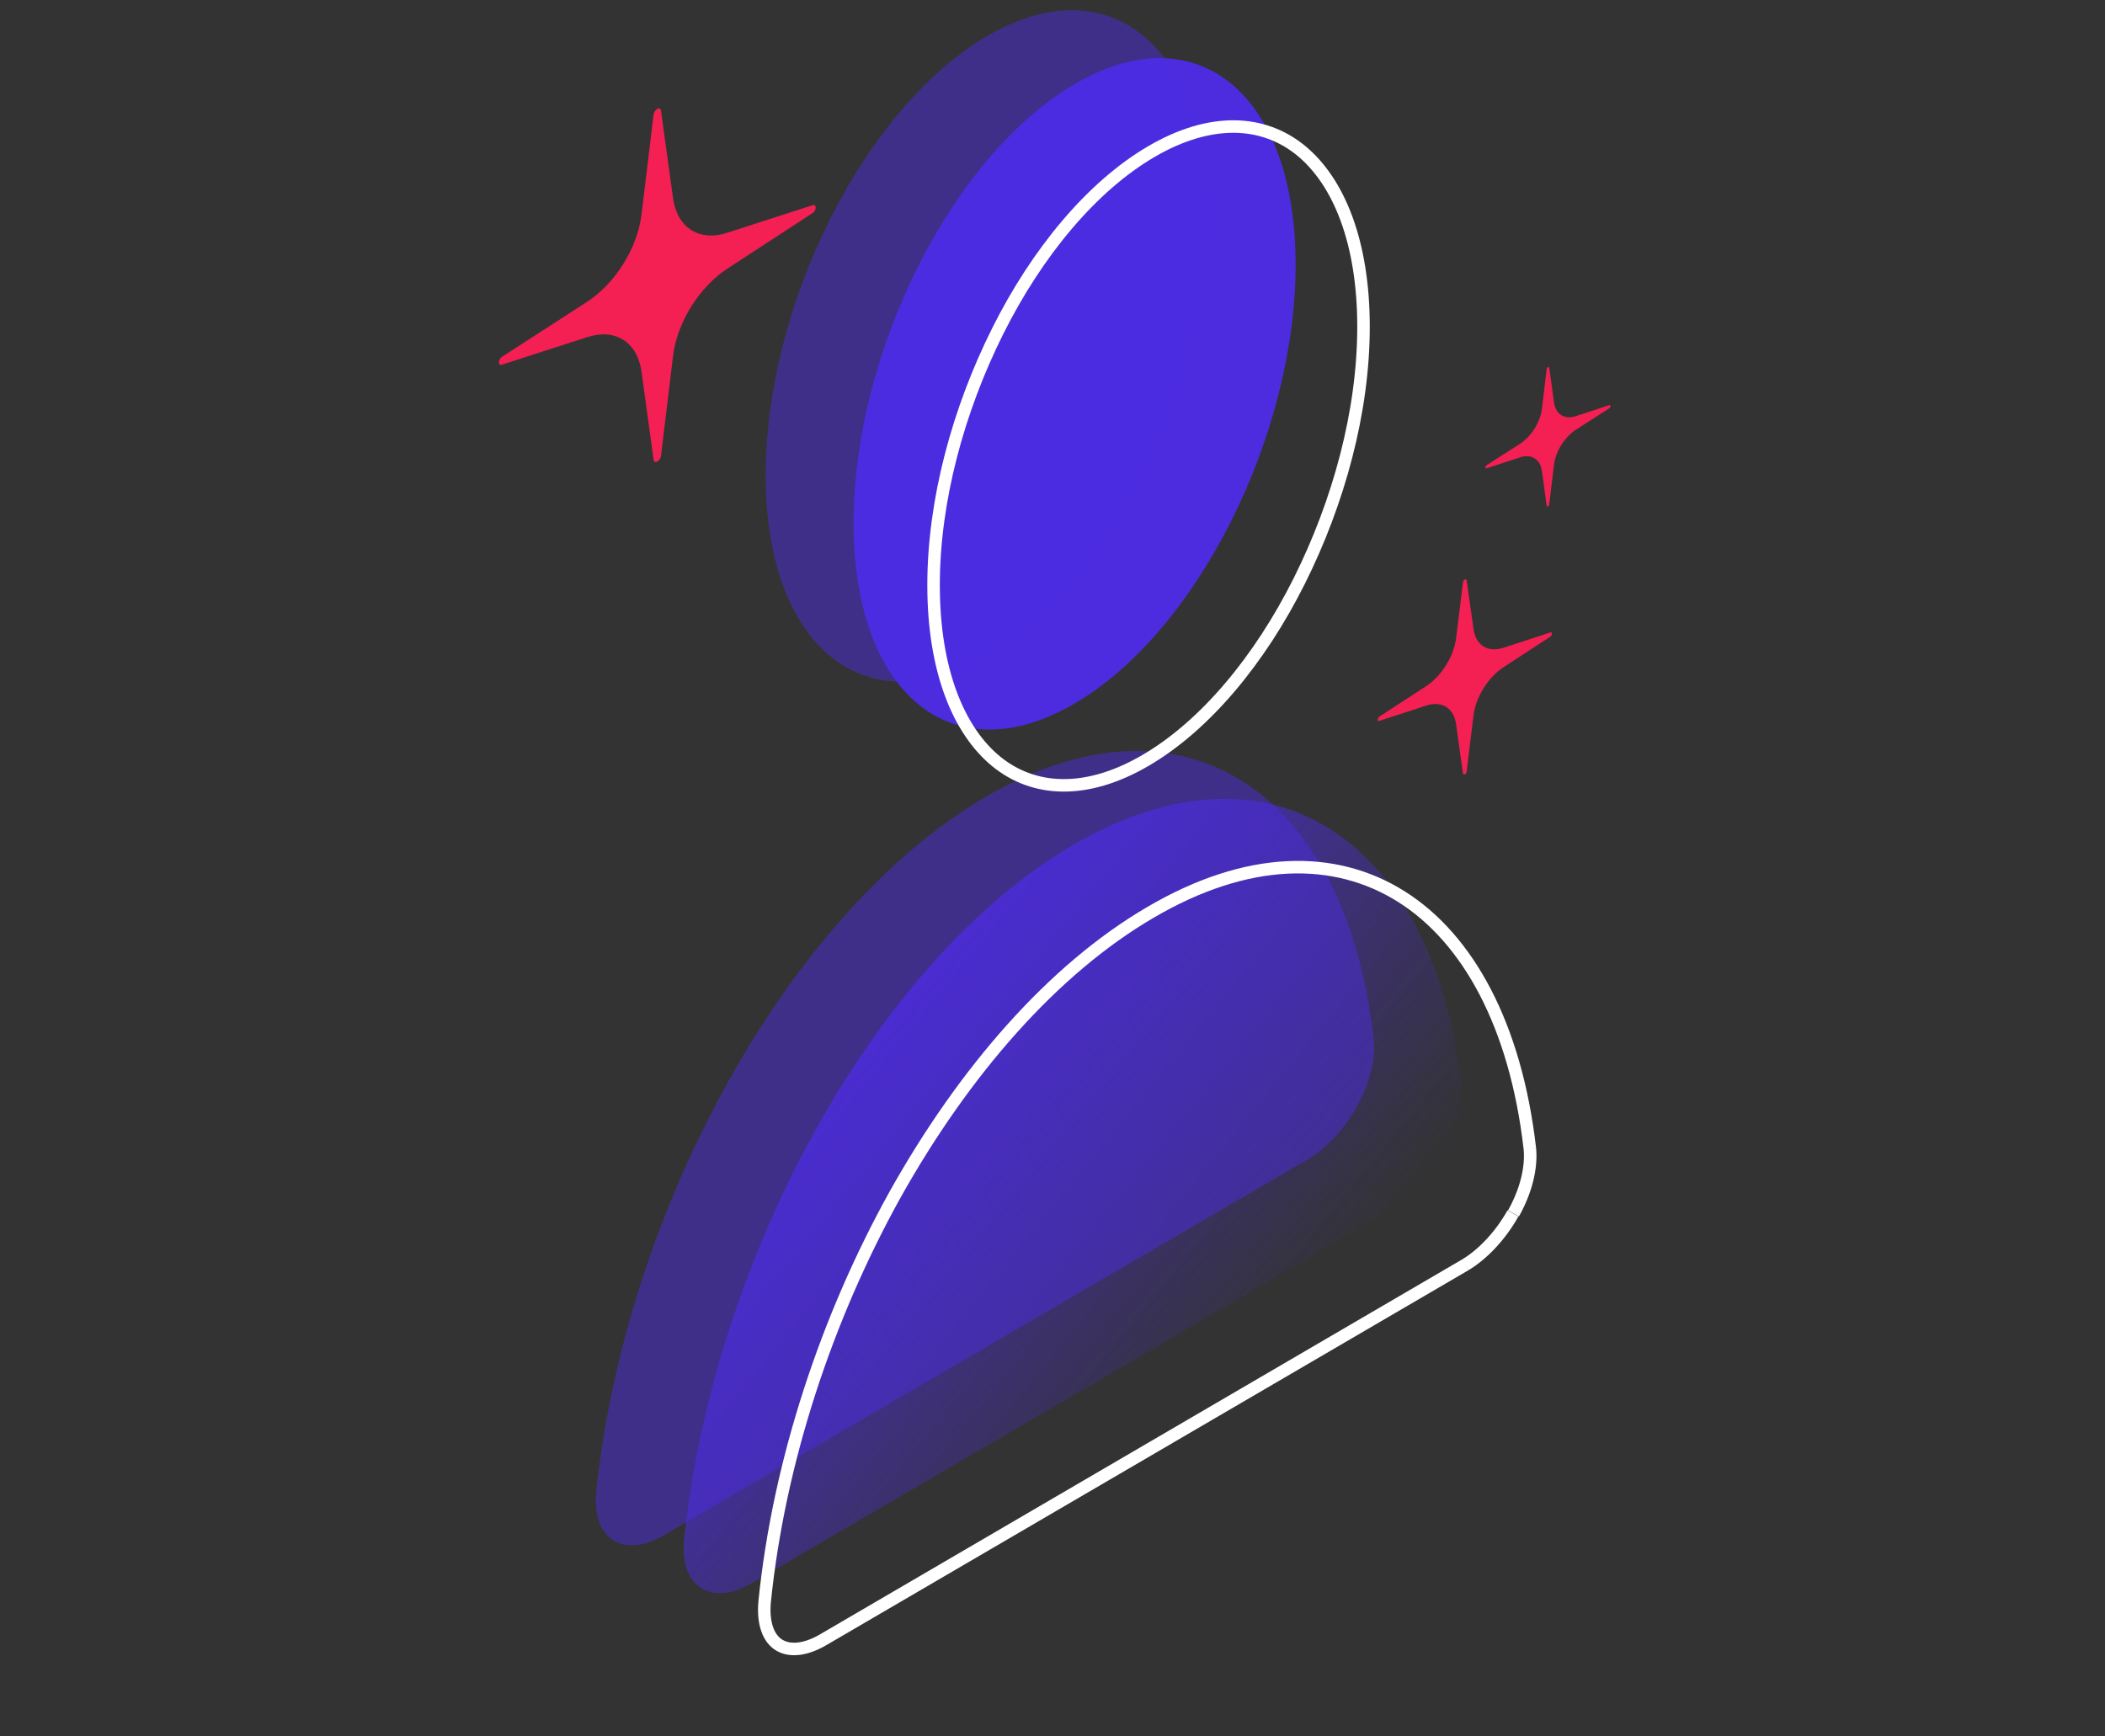
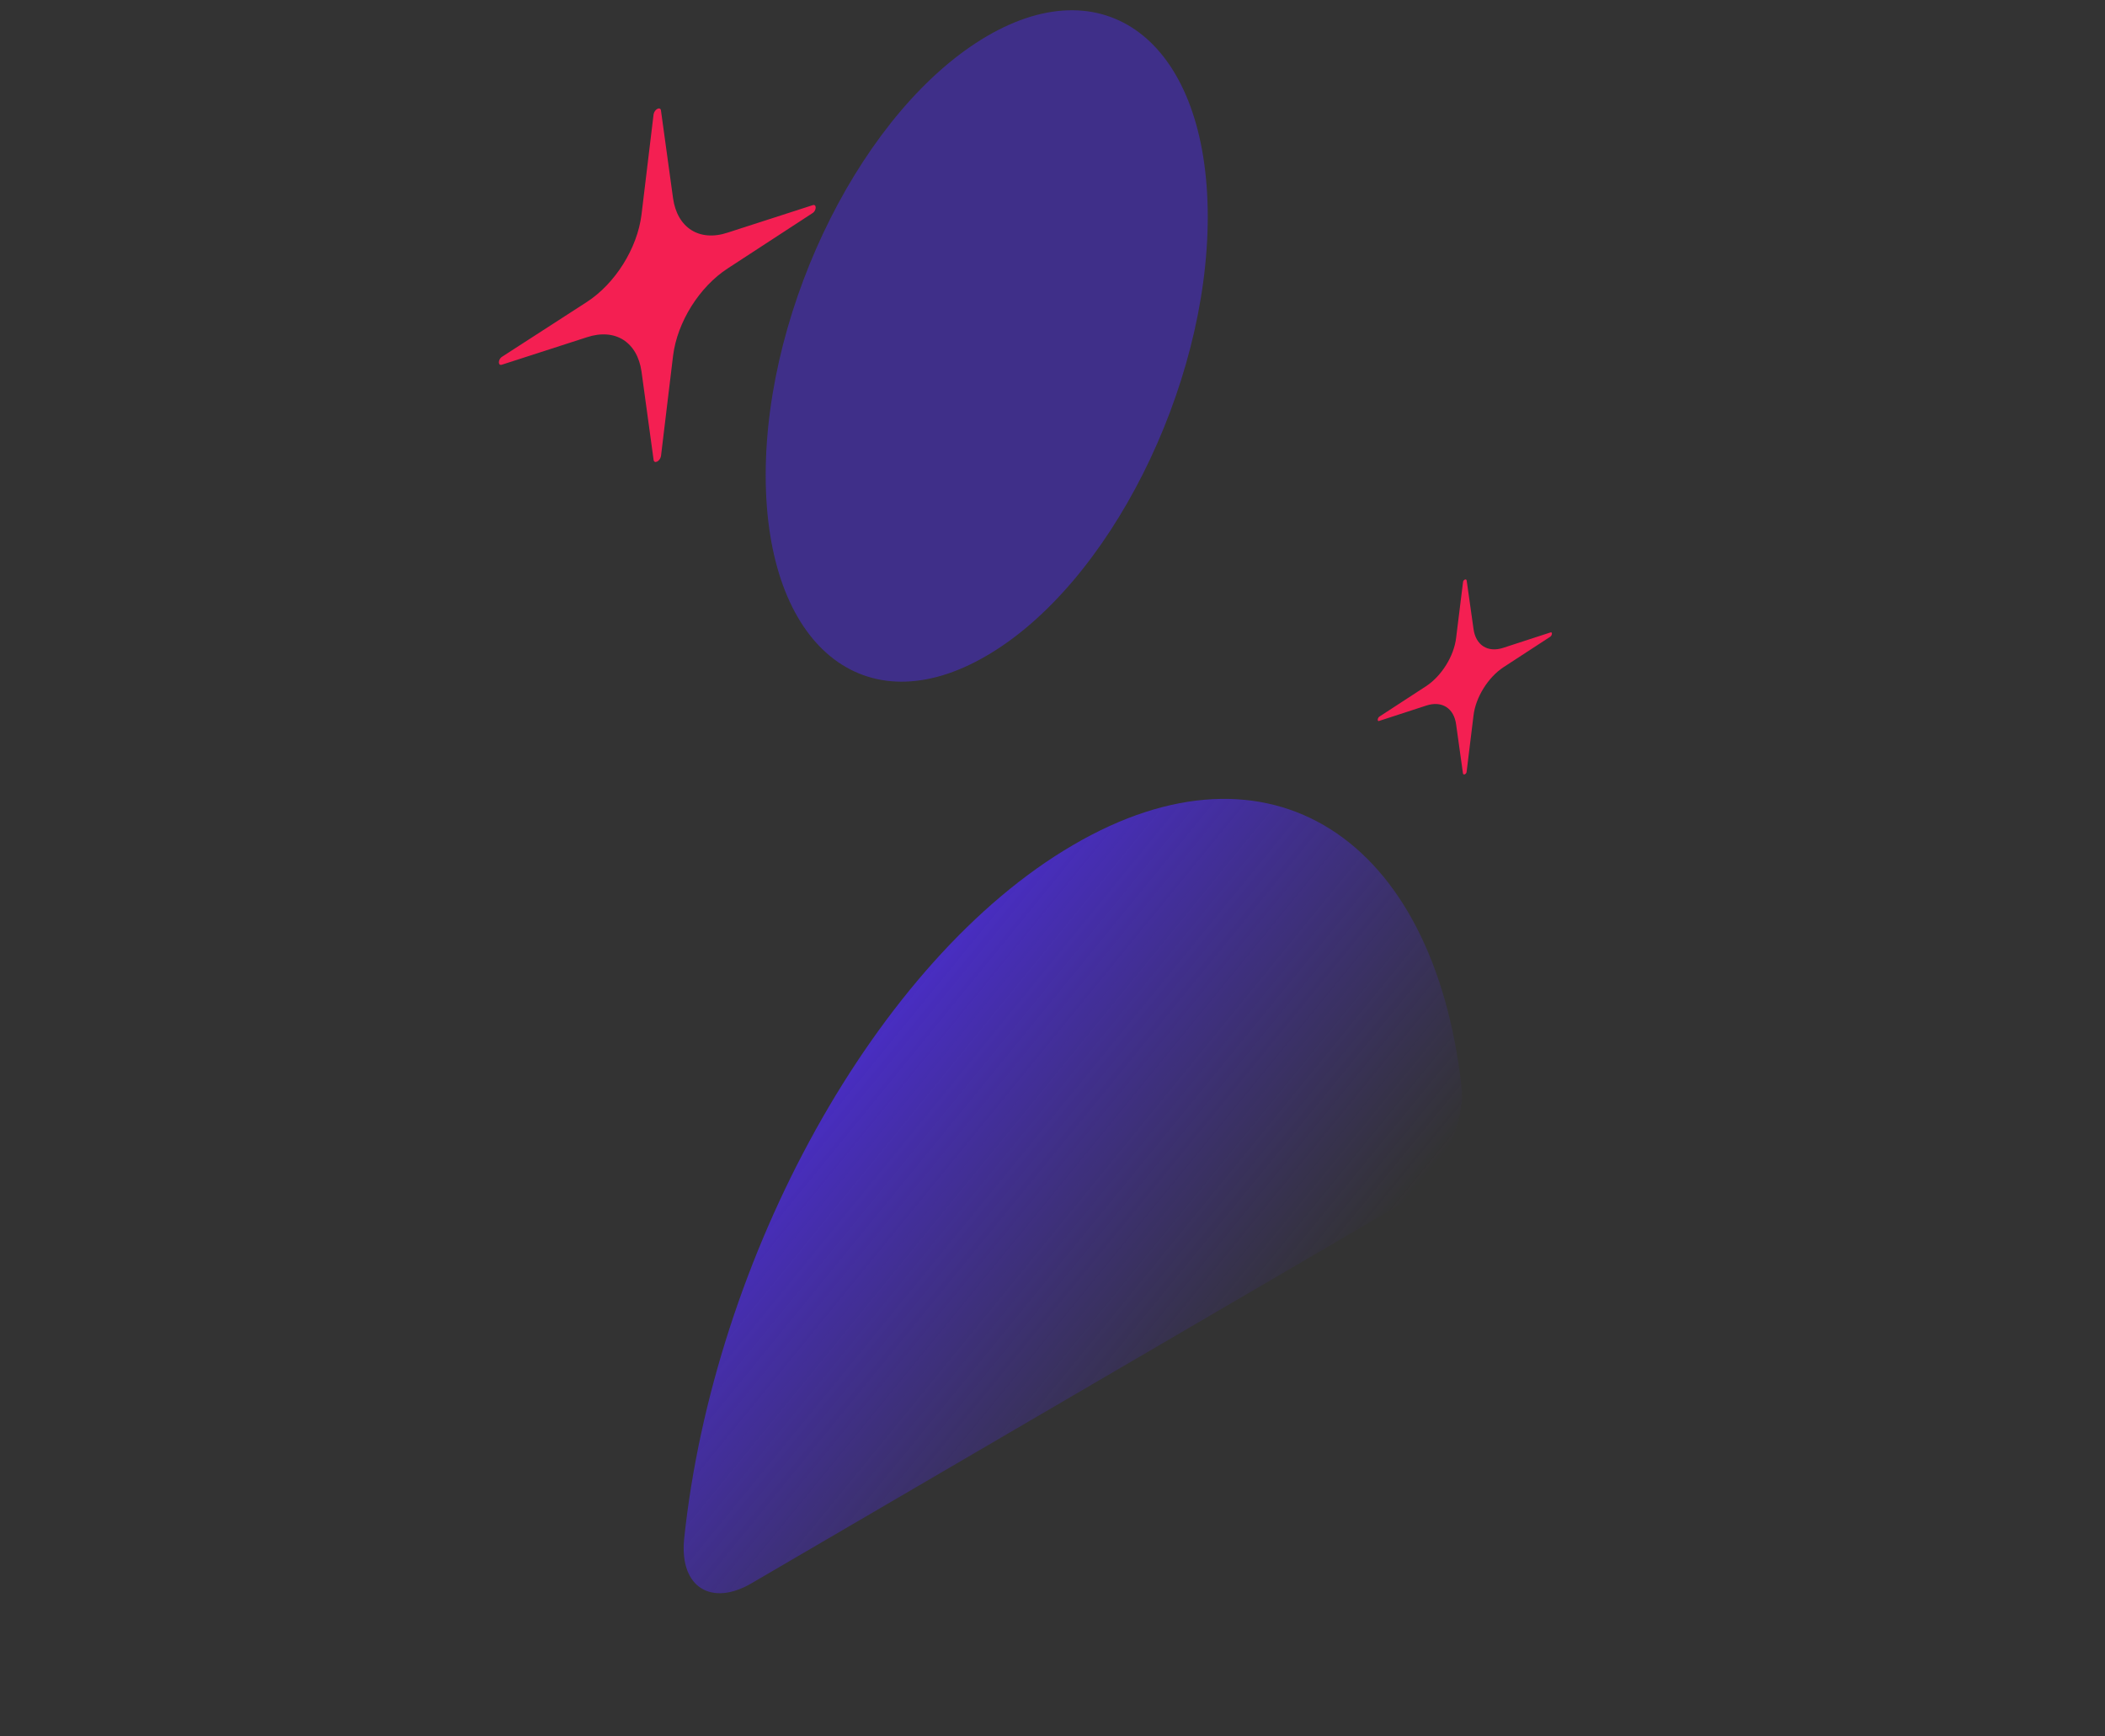
<svg xmlns="http://www.w3.org/2000/svg" version="1.1" id="Warstwa_1" x="0px" y="0px" viewBox="0 0 400 330" style="enable-background:new 0 0 400 330;" xml:space="preserve">
  <rect x="0" y="0" width="400" height="330" fill="#333333" stroke="none" />
  <style type="text/css">
	.st0{fill:url(#SVGID_1_);}
	.st1{fill:#4D2CE0;}
	.st2{fill:#4D2CE0;fill-opacity:0.5;}
	.st3{fill:none;stroke:#FFFFFF;stroke-width:2.377;}
	.st4{fill:#F41F52;}
</style>
  <linearGradient id="SVGID_1_" gradientUnits="userSpaceOnUse" x1="144.324" y1="140.805" x2="236.855" y2="65.243" gradientTransform="matrix(1 0 0 -1 0 330.551)">
    <stop offset="0" style="stop-color:#4D2CE0" />
    <stop offset="1" style="stop-color:#4D2CE0;stop-opacity:0" />
  </linearGradient>
  <path class="st0" d="M203.9,160.6c37.4-21.9,68.4-1.4,73.8,45.7c1,8.2-5.2,19-12.8,23.3l-122.1,71.3c-7.5,4.4-13.7,0.9-12.8-8.4  C135.6,239,166.5,182.4,203.9,160.6z" />
-   <path class="st1" d="M162.2,99.4c0,32.5,18.8,47.9,42,34.3c23.2-13.5,42-50.9,42-83.4c0-32.5-18.8-47.9-42-34.3  C181,29.5,162.2,66.9,162.2,99.4z" />
-   <path class="st2" d="M187.2,151.5c37.4-21.9,68.4-1.4,73.8,45.7c1,8.2-5.2,19-12.8,23.3l-122.1,71.3c-7.5,4.4-13.7,0.9-12.8-8.4  C118.9,230,149.8,173.4,187.2,151.5z" />
  <path class="st2" d="M145.5,90.3c0,32.5,18.8,47.9,42,34.3c23.2-13.5,42-50.9,42-83.4c0-32.5-18.8-47.9-42-34.3  C164.3,20.5,145.5,57.8,145.5,90.3z" />
-   <path class="st3" d="M218.6,173.4L218.6,173.4c18.4-10.8,35-11,47.7-3c12.7,8,21.7,24.5,24.4,47.8 M218.6,173.4  c-18.5,10.8-35.4,30.2-48.5,53.6c-13,23.4-22.1,50.8-24.8,77.4c-0.4,4.4,0.9,7.1,2.7,8.2c1.9,1.2,4.8,1.1,8.3-0.9v0 M156.3,311.7   M218.6,173.4 M156.3,311.7l122.1-71.3c0,0,0,0,0,0 M156.3,311.7l122.1-71.3 M278.4,240.4c3.5-2.1,6.8-5.7,9.1-9.8 M287.6,230.6   M278.4,240.4 M287.6,230.6c2.3-4.1,3.5-8.6,3.1-12.4" />
-   <path class="st3" d="M217.7,144.5L217.7,144.5c11.3-6.6,21.7-19.1,29.2-34.1c7.5-15,12.2-32.2,12.2-48.3c0-16.1-4.7-27.6-11.9-33.5  c-7.1-5.8-17.1-6.4-28.4,0.2l0,0c-11.3,6.6-21.7,19.1-29.2,34.1c-7.5,15-12.2,32.2-12.2,48.3c0,16.1,4.7,27.6,11.9,33.5  C196.4,150.5,206.4,151.1,217.7,144.5z" />
  <path class="st4" d="M125.6,21c-0.1-0.8-1.2-0.3-1.4,0.7l-2.3,19.1c-0.8,6.4-5,13.1-10.4,16.6L95.4,67.8c-0.8,0.5-0.8,1.8,0,1.5  l16.1-5.2c5.4-1.8,9.6,0.9,10.4,6.5l2.3,16.8c0.1,0.8,1.2,0.3,1.4-0.7l2.3-19.1c0.8-6.4,5-13.1,10.4-16.6l16.1-10.5  c0.8-0.5,0.8-1.8,0-1.5l-16.1,5.2c-5.4,1.8-9.6-0.9-10.4-6.5L125.6,21z" />
  <path class="st4" d="M278.7,110.3c-0.1-0.4-0.7-0.1-0.7,0.4l-1.3,10.5c-0.4,3.5-2.8,7.3-5.7,9.2l-8.9,5.8c-0.4,0.3-0.4,1,0,0.8  l8.9-2.9c3-1,5.3,0.5,5.7,3.6l1.3,9.3c0.1,0.4,0.7,0.1,0.7-0.4L280,136c0.4-3.5,2.8-7.3,5.7-9.2l8.9-5.8c0.4-0.3,0.4-1,0-0.8  l-8.9,2.9c-3,1-5.3-0.5-5.7-3.6L278.7,110.3z" />
-   <path class="st4" d="M294.4,69.9c0-0.3-0.5-0.1-0.5,0.3l-0.9,7.5c-0.3,2.5-2,5.2-4.1,6.6l-6.4,4.1c-0.3,0.2-0.3,0.7,0,0.6l6.4-2.1  c2.1-0.7,3.8,0.4,4.1,2.6l0.9,6.6c0,0.3,0.5,0.1,0.5-0.3l0.9-7.5c0.3-2.5,2-5.2,4.1-6.6l6.4-4.1c0.3-0.2,0.3-0.7,0-0.6l-6.4,2.1  c-2.1,0.7-3.8-0.4-4.1-2.6L294.4,69.9z" />
</svg>